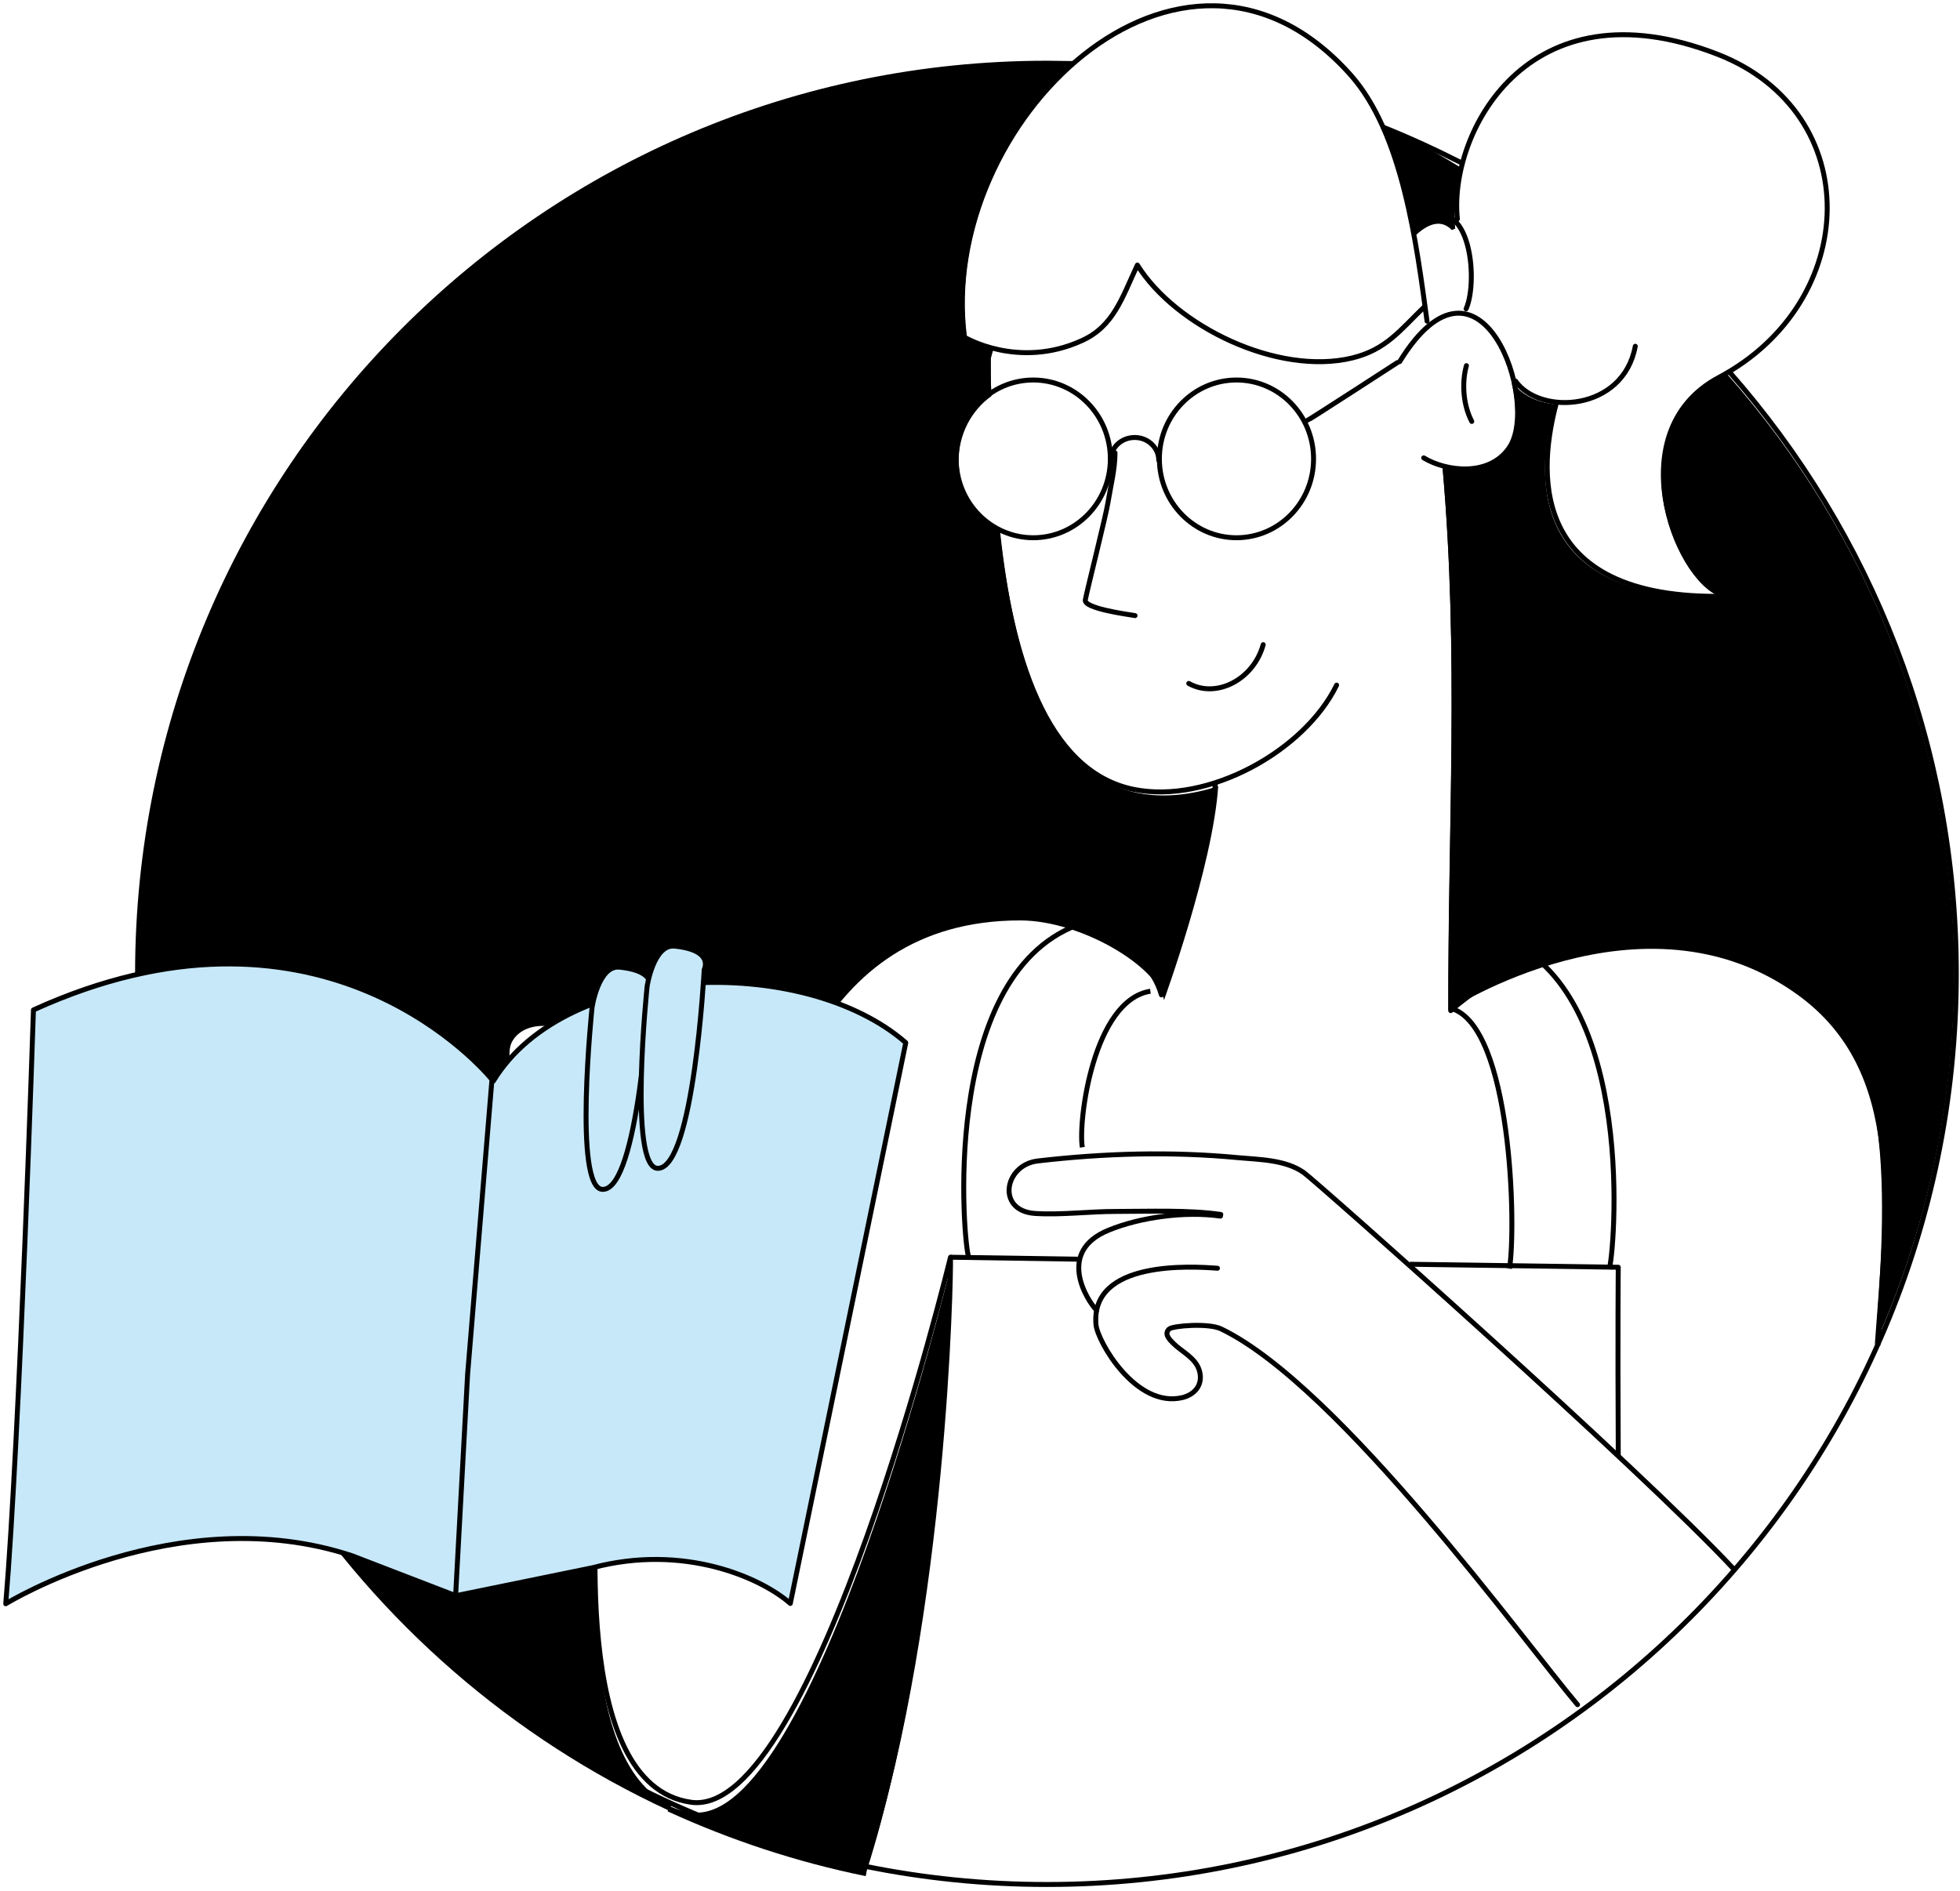
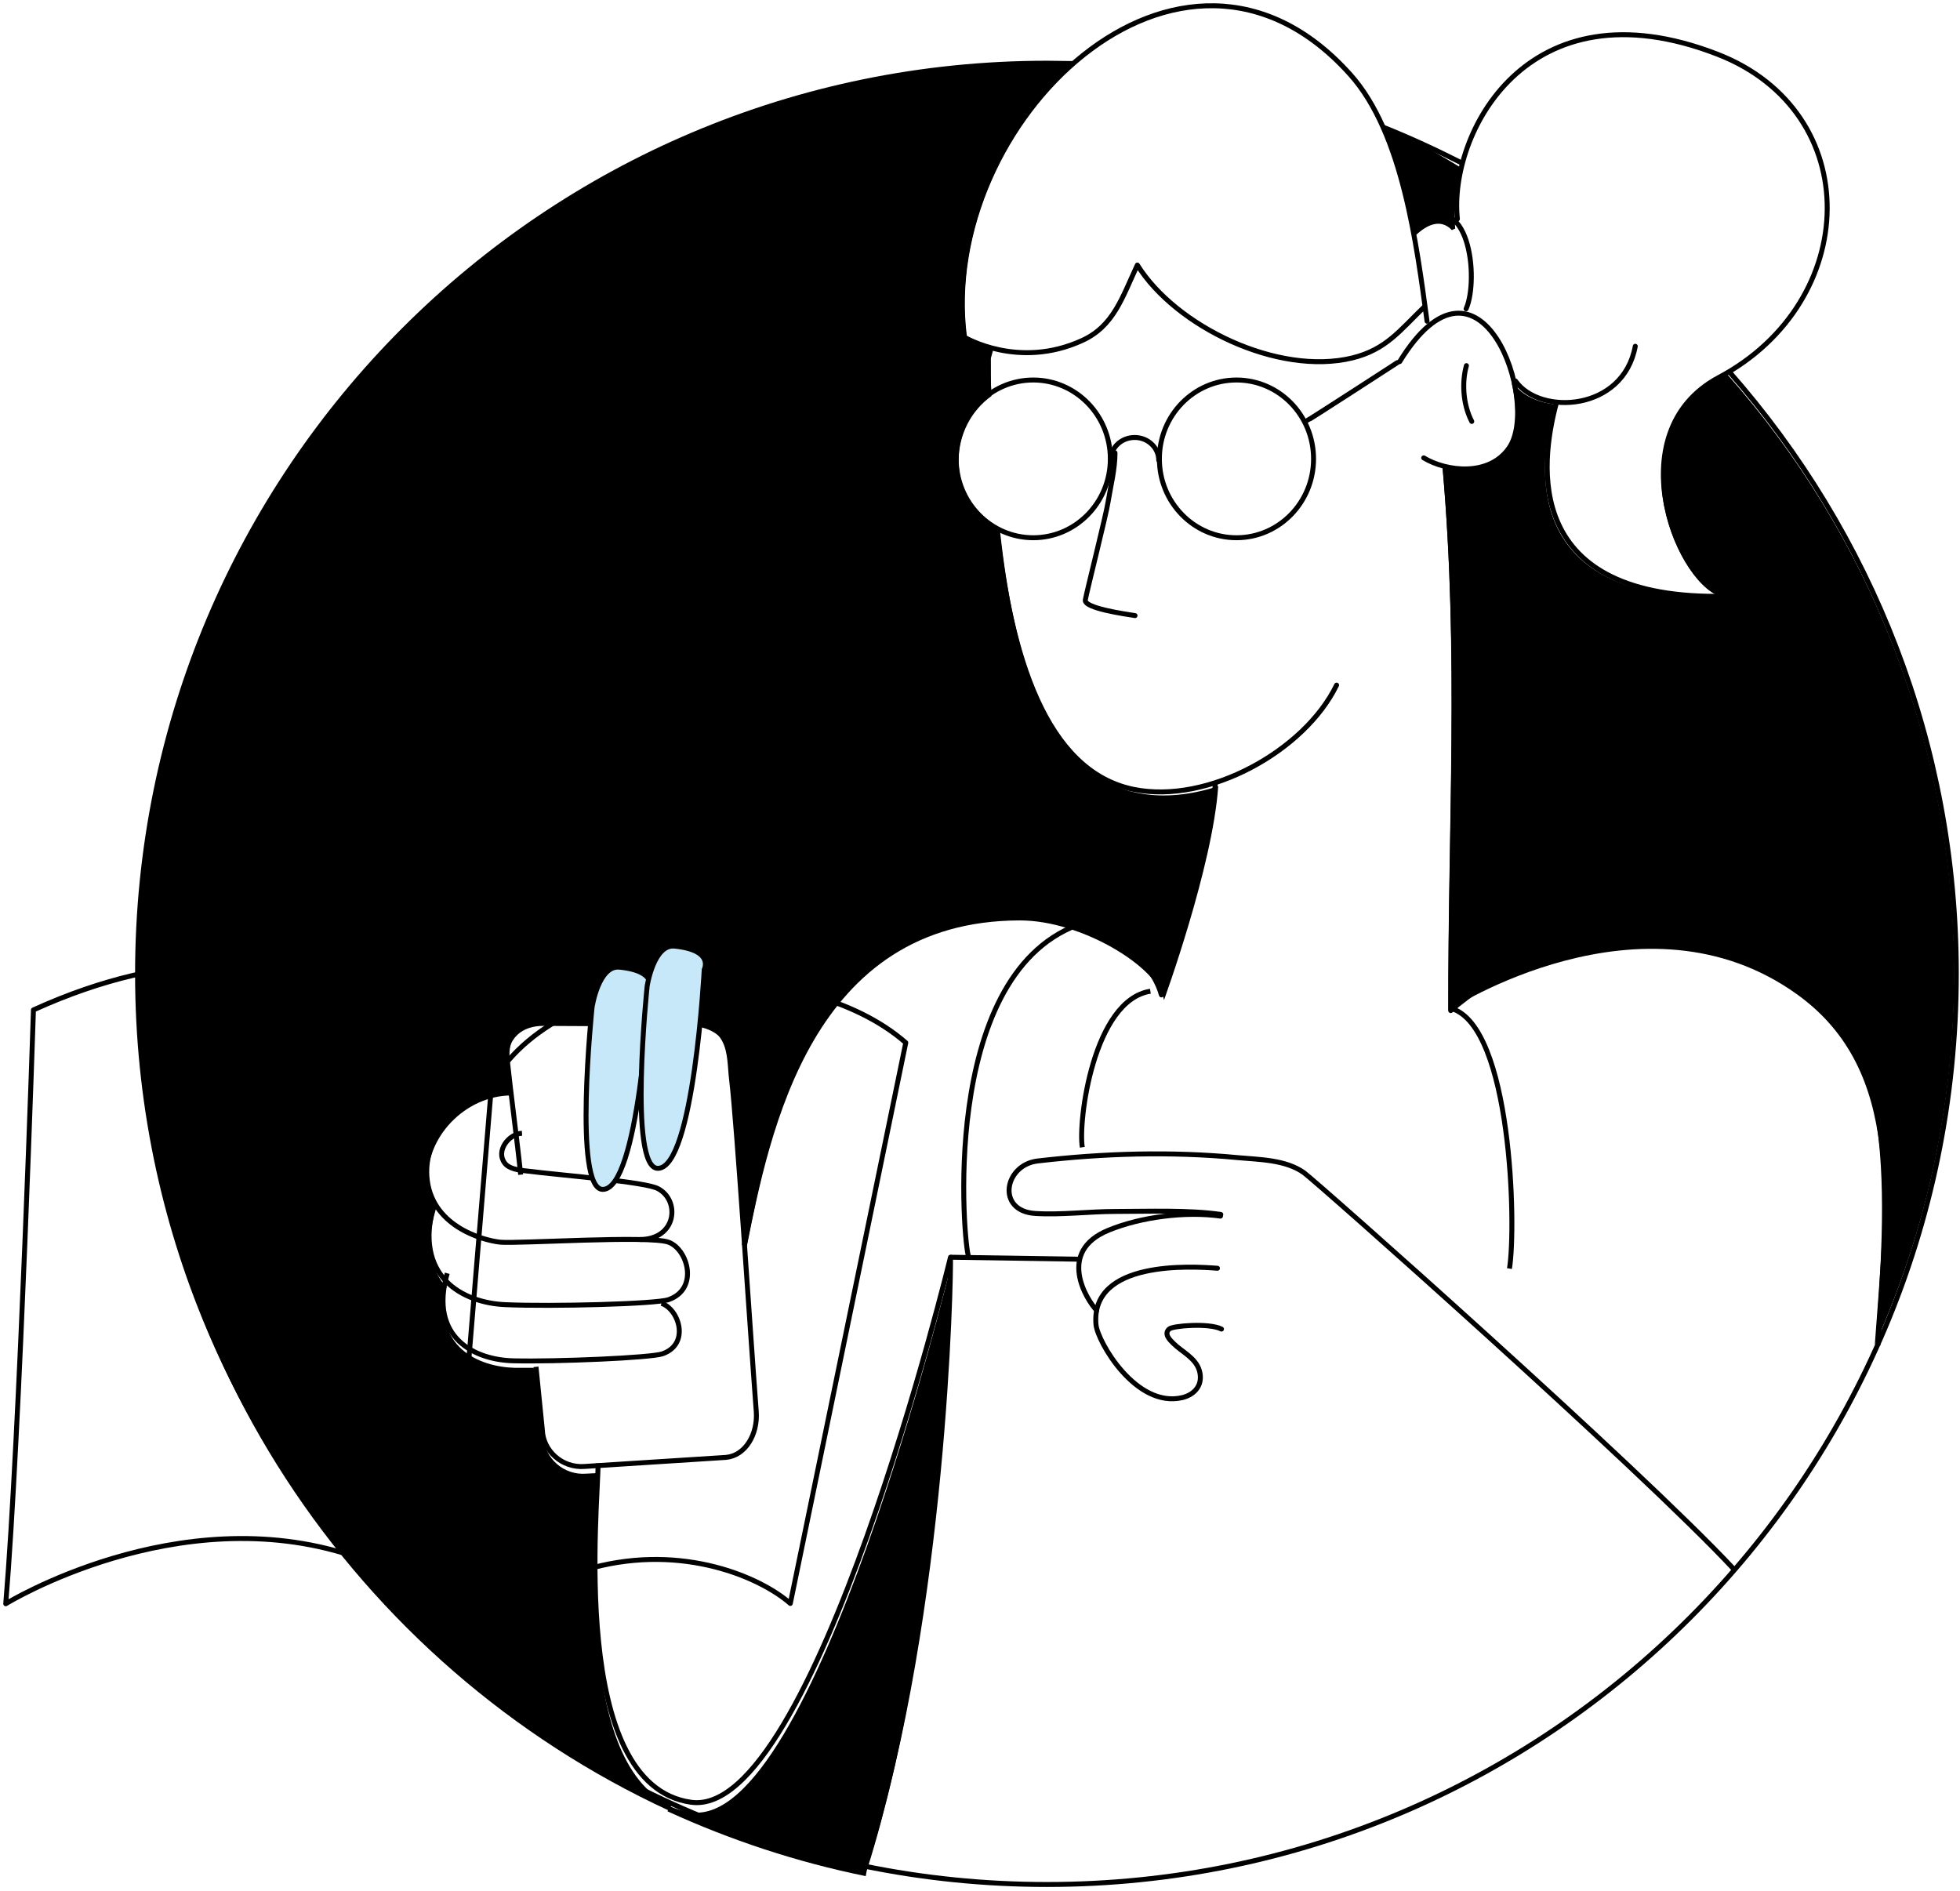
<svg xmlns="http://www.w3.org/2000/svg" width="341" height="329" viewBox="0 0 341 329" fill="none">
  <path d="M300.089 103.92C292.014 102.819 280.57 75.657 298.695 66.043C299.334 65.695 299.915 65.347 300.496 65V65.116C325.128 92.916 340 129.403 340 169.365C340 192.416 335.062 214.251 326.174 234C327.916 209.733 331.17 186.393 312.754 173.072C285.856 153.612 251.988 175.794 251.988 175.794C251.929 143.361 253.847 113.997 251 81.622V81.448C254.95 82.375 259.598 81.912 262.212 78.205C263.897 75.772 264.071 71.139 263.025 66.68H263.316C264.768 68.765 267.441 69.981 270.403 70.328C267.557 81.101 264.42 104.846 300.089 103.978V103.92Z" fill="black" />
  <path d="M253.184 39.768L252.586 40.027C251.172 38.536 249.159 38.341 246.439 40.806L245.732 41C244.644 34.45 243.176 27.771 241 22C245.46 24.075 249.757 26.474 254 29.068C253.13 32.894 252.912 36.655 253.184 39.898V39.768Z" fill="black" />
  <path d="M211.942 136.819C211.011 150.669 202.513 173.987 202.513 173.987C201.407 168.201 188.136 160.136 177.485 160.136C141.224 160.136 133.948 196.602 129.815 217.407C128.942 204.842 128.069 192.921 127.545 188.713C127.022 184.389 127.895 178.194 118.116 178.369C110.026 178.545 102.867 178.545 94.427 178.486C91.168 178.486 87.908 180.356 88.432 185.324C88.607 186.902 88.781 188.655 89.014 190.583C80.924 190.583 73.939 197.947 74.463 205.661C74.58 207.531 75.103 209.108 75.86 210.453H75.802C73.939 216.822 75.103 221.147 77.664 223.952C75.394 234.296 83.194 237.802 89.596 237.977C90.702 237.977 92.041 237.977 93.438 237.977V238.971L94.602 250.016C94.718 253.581 97.978 256.736 102.052 256.386L104.322 256.269C104.206 263.807 99.258 306.409 116.778 314.123L116.37 315C61.833 289.813 24 234.471 24 170.246C24 82.296 95.009 11 182.607 11C184.12 11 185.633 11 187.089 11.058C174.342 22.279 165.844 41.038 168.172 58.862C168.172 58.862 169.918 59.913 172.828 60.732L172.363 62.426C172.363 64.472 172.363 66.634 172.479 68.796V68.913C169.045 71.368 166.775 75.517 166.775 80.192C166.775 85.451 169.685 90.068 173.993 92.347V92.464C176.321 114.262 182.374 134.774 197.798 137.93C202.28 138.865 207.227 138.339 212 136.761L211.942 136.819Z" fill="black" />
  <path d="M165.366 220.477C165.482 223.907 164.437 282.164 150.793 325.479L150.619 326.409C138.6 323.967 127.046 320.13 116.131 315.13L116.537 314.258C117.698 314.781 118.918 315.13 120.253 315.304C141.677 318.27 165.366 220.477 165.366 220.477Z" fill="black" />
  <path d="M173.438 92.102C175.818 113.789 181.856 134.196 197.242 137.336C210.189 139.952 226.969 130.65 232.543 119.196" stroke="black" stroke-width="0.86" stroke-miterlimit="10" stroke-linecap="round" />
  <path d="M171.928 62.16C171.928 64.195 171.928 66.346 172.044 68.497" stroke="black" stroke-width="0.86" stroke-miterlimit="10" stroke-linecap="round" />
  <path d="M243.516 62.916C257.566 40.066 268.017 70.067 262.559 77.916C259.076 82.974 251.644 82.044 247.696 79.66" stroke="black" stroke-width="0.86" stroke-miterlimit="10" stroke-linecap="round" />
  <path d="M255.128 63.613C254.373 66.287 254.431 70.183 256.057 73.323" stroke="black" stroke-width="0.86" stroke-miterlimit="10" stroke-linecap="round" />
  <path d="M247.811 53.38C243.572 57.45 241.192 60.822 235.27 62.276C222.323 65.415 204.556 56.811 197.879 46.113C195.209 51.811 193.757 56.753 188.241 59.253C177.152 64.311 167.804 58.671 167.804 58.671C162.985 21.519 205.485 -19.935 234.922 12.973C244.095 23.205 246.476 42.682 248.275 55.88" stroke="black" stroke-width="0.86" stroke-linecap="round" stroke-linejoin="round" />
  <path d="M246.42 39.02C255.71 32.043 257.335 48.671 255.071 53.73" stroke="black" stroke-width="0.86" stroke-miterlimit="10" stroke-linecap="round" />
  <path d="M284.506 60.241C282.416 71.579 267.9 72.335 263.662 66.288" stroke="black" stroke-width="0.86" stroke-linecap="round" stroke-linejoin="round" />
  <path d="M253.558 38.09C251.99 23.38 265.635 -3.423 298.787 9.426C324.682 19.485 323.753 52.509 299.077 65.648C280.904 75.3 292.4 102.684 300.471 103.672" stroke="black" stroke-width="0.86" stroke-linecap="round" stroke-linejoin="round" />
  <path d="M300.474 103.73C264.825 104.602 267.902 80.765 270.805 70.008" stroke="black" stroke-width="0.86" stroke-linecap="round" stroke-linejoin="round" />
  <path d="M215.121 93.556C222.528 93.556 228.533 87.412 228.533 79.835C228.533 72.257 222.528 66.113 215.121 66.113C207.714 66.113 201.709 72.257 201.709 79.835C201.709 87.412 207.714 93.556 215.121 93.556Z" stroke="black" stroke-width="0.86" stroke-linecap="round" stroke-linejoin="round" />
  <path d="M179.765 93.556C187.173 93.556 193.177 87.412 193.177 79.835C193.177 72.257 187.173 66.113 179.765 66.113C172.358 66.113 166.354 72.257 166.354 79.835C166.354 87.412 172.358 93.556 179.765 93.556Z" stroke="black" stroke-width="0.86" stroke-linecap="round" stroke-linejoin="round" />
  <path d="M243.108 63.09C243.108 63.09 227.432 73.265 227.258 73.265" stroke="black" stroke-width="0.86" stroke-miterlimit="10" stroke-linecap="round" />
  <path d="M201.597 80.067C201.597 77.916 199.739 76.114 197.417 76.114C195.094 76.114 193.236 77.858 193.236 80.067" stroke="black" stroke-width="0.86" stroke-linecap="round" stroke-linejoin="round" />
-   <path d="M219.77 112.161C218.086 118.266 211.583 121.58 206.822 118.905" stroke="black" stroke-width="0.86" stroke-linecap="round" stroke-linejoin="round" />
  <path d="M193.99 78.788C193.99 81.637 193.236 84.544 192.771 87.393C192.423 89.661 189.171 102.51 188.823 104.37C188.533 105.824 195.674 106.812 197.474 107.103" stroke="black" stroke-width="0.86" stroke-linecap="round" stroke-linejoin="round" />
  <path d="M301.632 272.978C285.434 255.594 229.174 205.709 226.851 204.023C223.658 201.755 219.129 201.755 215.355 201.407C203.743 200.302 192.015 200.651 180.519 201.988C174.713 202.686 173.32 210.651 180.055 211.116C184.584 211.407 189.519 210.767 194.105 210.767C199.795 210.767 206.821 210.477 212.394 211.291" stroke="black" stroke-width="0.86" stroke-miterlimit="10" stroke-linecap="round" />
  <path d="M212.338 211.581C206.184 210.709 198.404 211.756 192.888 214.023C183.714 217.744 189.114 226.233 190.798 227.977" stroke="black" stroke-width="0.86" stroke-miterlimit="10" stroke-linecap="round" />
-   <path d="M211.815 220.651C207.228 220.302 189.694 219.256 190.681 230.477C190.971 233.442 197.648 245.07 205.718 243.151C208.041 242.57 209.318 240.768 208.679 238.5C208.041 236.233 205.602 235.186 204.151 233.733C203.512 233.093 202.467 232.105 203.396 231.233C203.976 230.651 210.363 230.128 212.511 231.233C233.065 241.175 265.462 286.001 274.461 296.583" stroke="black" stroke-width="0.86" stroke-miterlimit="10" stroke-linecap="round" />
+   <path d="M211.815 220.651C207.228 220.302 189.694 219.256 190.681 230.477C190.971 233.442 197.648 245.07 205.718 243.151C208.041 242.57 209.318 240.768 208.679 238.5C208.041 236.233 205.602 235.186 204.151 233.733C203.512 233.093 202.467 232.105 203.396 231.233C203.976 230.651 210.363 230.128 212.511 231.233" stroke="black" stroke-width="0.86" stroke-miterlimit="10" stroke-linecap="round" />
  <path d="M111.311 215.651C117.698 215.651 118.394 208.907 114.504 206.814C112.24 205.593 98.654 204.605 91.164 203.674C90.177 203.558 88.493 203.326 87.797 202.337C86.229 200.244 88.493 197.279 90.816 197.163" stroke="black" stroke-width="0.86" stroke-miterlimit="10" />
  <path d="M88.785 189.662C80.715 189.662 73.747 196.988 74.27 204.662C74.85 213.209 83.792 215.767 87.043 216.116C90.062 216.407 112.938 214.895 116.305 216.116C119.673 217.337 121.647 224.256 116.305 226.116C114.099 226.872 96.1 227.337 87.972 226.988C80.656 226.698 71.773 222.221 75.547 209.314" stroke="black" stroke-width="0.86" stroke-miterlimit="10" />
  <path d="M115.084 226.756C118.162 227.802 120.078 233.849 115.259 235.535C113.285 236.233 96.854 236.93 89.422 236.756C82.745 236.64 74.559 232.861 77.81 221.523" stroke="black" stroke-width="0.86" stroke-miterlimit="10" />
  <path d="M93.256 237.803L94.359 248.791C94.475 252.338 97.726 255.477 101.791 255.129L126.292 253.559C129.659 253.268 131.866 249.547 131.575 245.593C130.414 230.302 128.208 195.592 127.279 187.802C126.756 183.499 127.685 177.336 117.873 177.569C109.803 177.743 102.661 177.743 94.243 177.685C90.991 177.685 87.74 179.546 88.263 184.488C88.843 190.069 90.004 198.616 90.585 204.372" stroke="black" stroke-width="0.86" stroke-miterlimit="10" />
  <path d="M326.712 234.082C328.454 209.372 331.008 178.732 310.745 167.743C279.625 150.766 252.395 175.825 252.395 175.825C252.337 143.266 254.253 113.789 251.408 81.288" stroke="black" stroke-width="0.86" stroke-linejoin="round" />
  <path d="M129.484 216.698C133.549 196.116 140.69 159.313 177.094 159.313C187.66 159.313 199.563 164.255 202.059 173.092C202.059 173.092 210.652 149.661 211.465 135.94" stroke="black" stroke-width="0.86" stroke-linejoin="round" />
  <path d="M150.792 323.735C164.378 280.42 165.481 222.163 165.365 218.733C165.365 218.733 141.676 316.525 120.252 313.56C98.828 310.595 104.112 261.582 104.053 254.605" stroke="black" stroke-width="0.86" stroke-linejoin="round" />
-   <path d="M245.258 219.954L281.545 220.477C281.545 220.477 281.429 231 281.545 253.326" stroke="black" stroke-width="0.86" stroke-linejoin="round" />
  <path d="M165.367 218.733L187.953 219.082" stroke="black" stroke-width="0.86" stroke-linejoin="round" />
  <path d="M254.486 28.438C249.899 26.113 245.255 23.961 240.436 22.043" stroke="black" stroke-width="0.86" stroke-miterlimit="10" />
  <path d="M186.848 11.054C185.28 11.054 183.713 10.996 182.145 10.996C94.765 10.996 23.932 81.928 23.932 169.429C23.932 256.931 94.765 327.863 182.145 327.863C269.525 327.863 340.359 256.931 340.359 169.429C340.359 129.312 325.495 92.684 300.936 64.776" stroke="black" stroke-width="0.86" stroke-miterlimit="10" />
  <path d="M168.503 218.558C167.748 217.105 163.161 170.127 187.43 160.941" stroke="black" stroke-width="0.86" stroke-linejoin="round" />
  <path d="M188.3 199.604C187.545 195.069 190.216 174.022 200.144 172.453" stroke="black" stroke-width="0.86" stroke-linejoin="round" />
-   <path d="M279.976 220.709C280.731 219.256 285.318 172.278 261.049 163.092" stroke="black" stroke-width="0.86" stroke-linejoin="round" />
  <path d="M262.615 220.709C263.834 213.325 262.963 178.674 252.57 175.476" stroke="black" stroke-width="0.86" stroke-linejoin="round" />
-   <path d="M85.593 186.93V187.802L81.355 239.082L79.265 277.629L103.128 272.745C118.92 268.559 132.332 274.431 137.499 278.966L157.588 181.406C139.88 165.941 98.599 167.104 85.826 188.092C85.826 188.092 85.71 187.976 85.535 187.744C82.4 184.023 54.473 153.557 5.819 175.708C5.819 175.708 3.439 249.78 1 279.024C1 279.024 30.843 260.652 61.208 270.652L79.323 277.629" fill="#C7E8F8" />
  <path d="M85.593 186.93V187.802L81.355 239.082L79.265 277.629L103.128 272.745C118.92 268.559 132.332 274.431 137.499 278.966L157.588 181.406C139.88 165.941 98.599 167.104 85.826 188.092C85.826 188.092 85.71 187.976 85.535 187.744C82.4 184.023 54.473 153.557 5.819 175.708C5.819 175.708 3.439 249.78 1 279.024C1 279.024 30.843 260.652 61.208 270.652L79.323 277.629" stroke="black" stroke-width="0.86" stroke-linecap="round" stroke-linejoin="round" />
  <path d="M103.009 175.243C103.009 175.243 99.699 206.93 104.866 206.93C111.137 206.93 112.937 172.336 112.937 172.336C112.937 172.336 114.737 168.964 107.769 168.266C104.112 167.918 103.009 175.243 103.009 175.243Z" fill="#C7E8F8" stroke="black" stroke-width="0.86" stroke-linecap="round" stroke-linejoin="round" />
  <path d="M112.591 171.581C112.591 171.581 109.281 203.267 114.448 203.267C120.719 203.267 122.519 168.673 122.519 168.673C122.519 168.673 124.319 165.301 117.351 164.604C113.694 164.255 112.591 171.581 112.591 171.581Z" fill="#C7E8F8" stroke="black" stroke-width="0.86" stroke-linecap="round" stroke-linejoin="round" />
</svg>